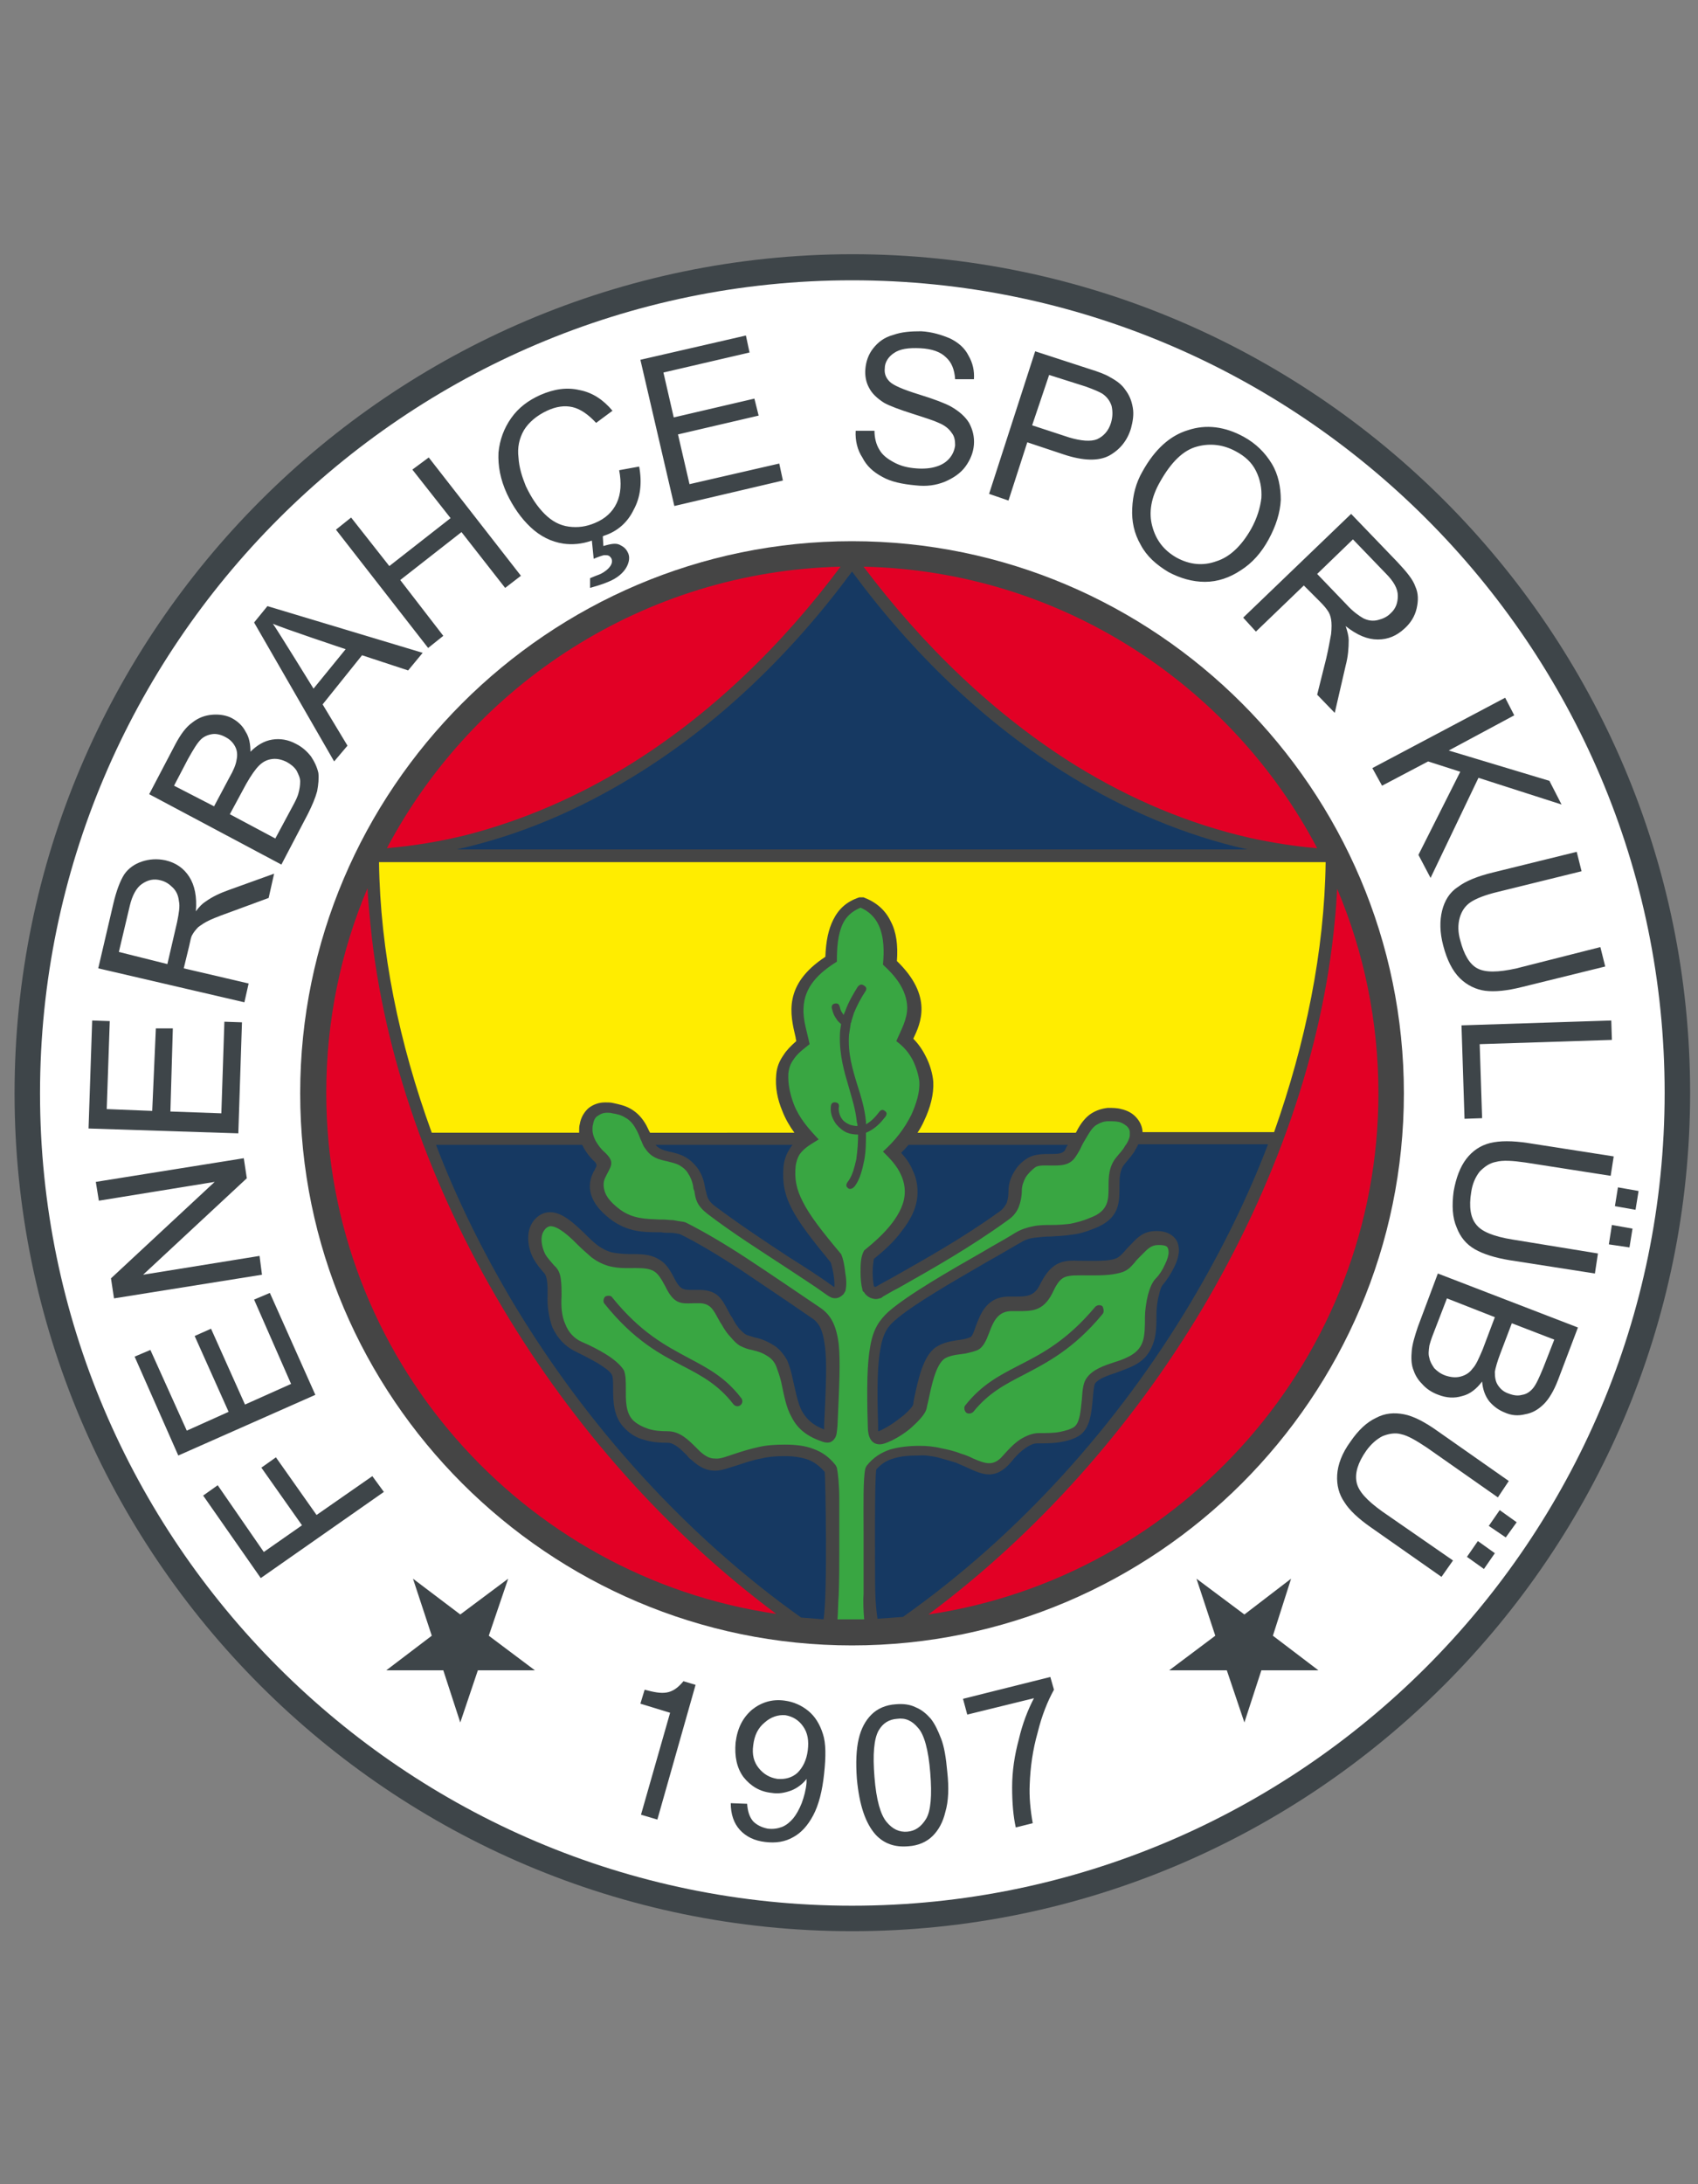
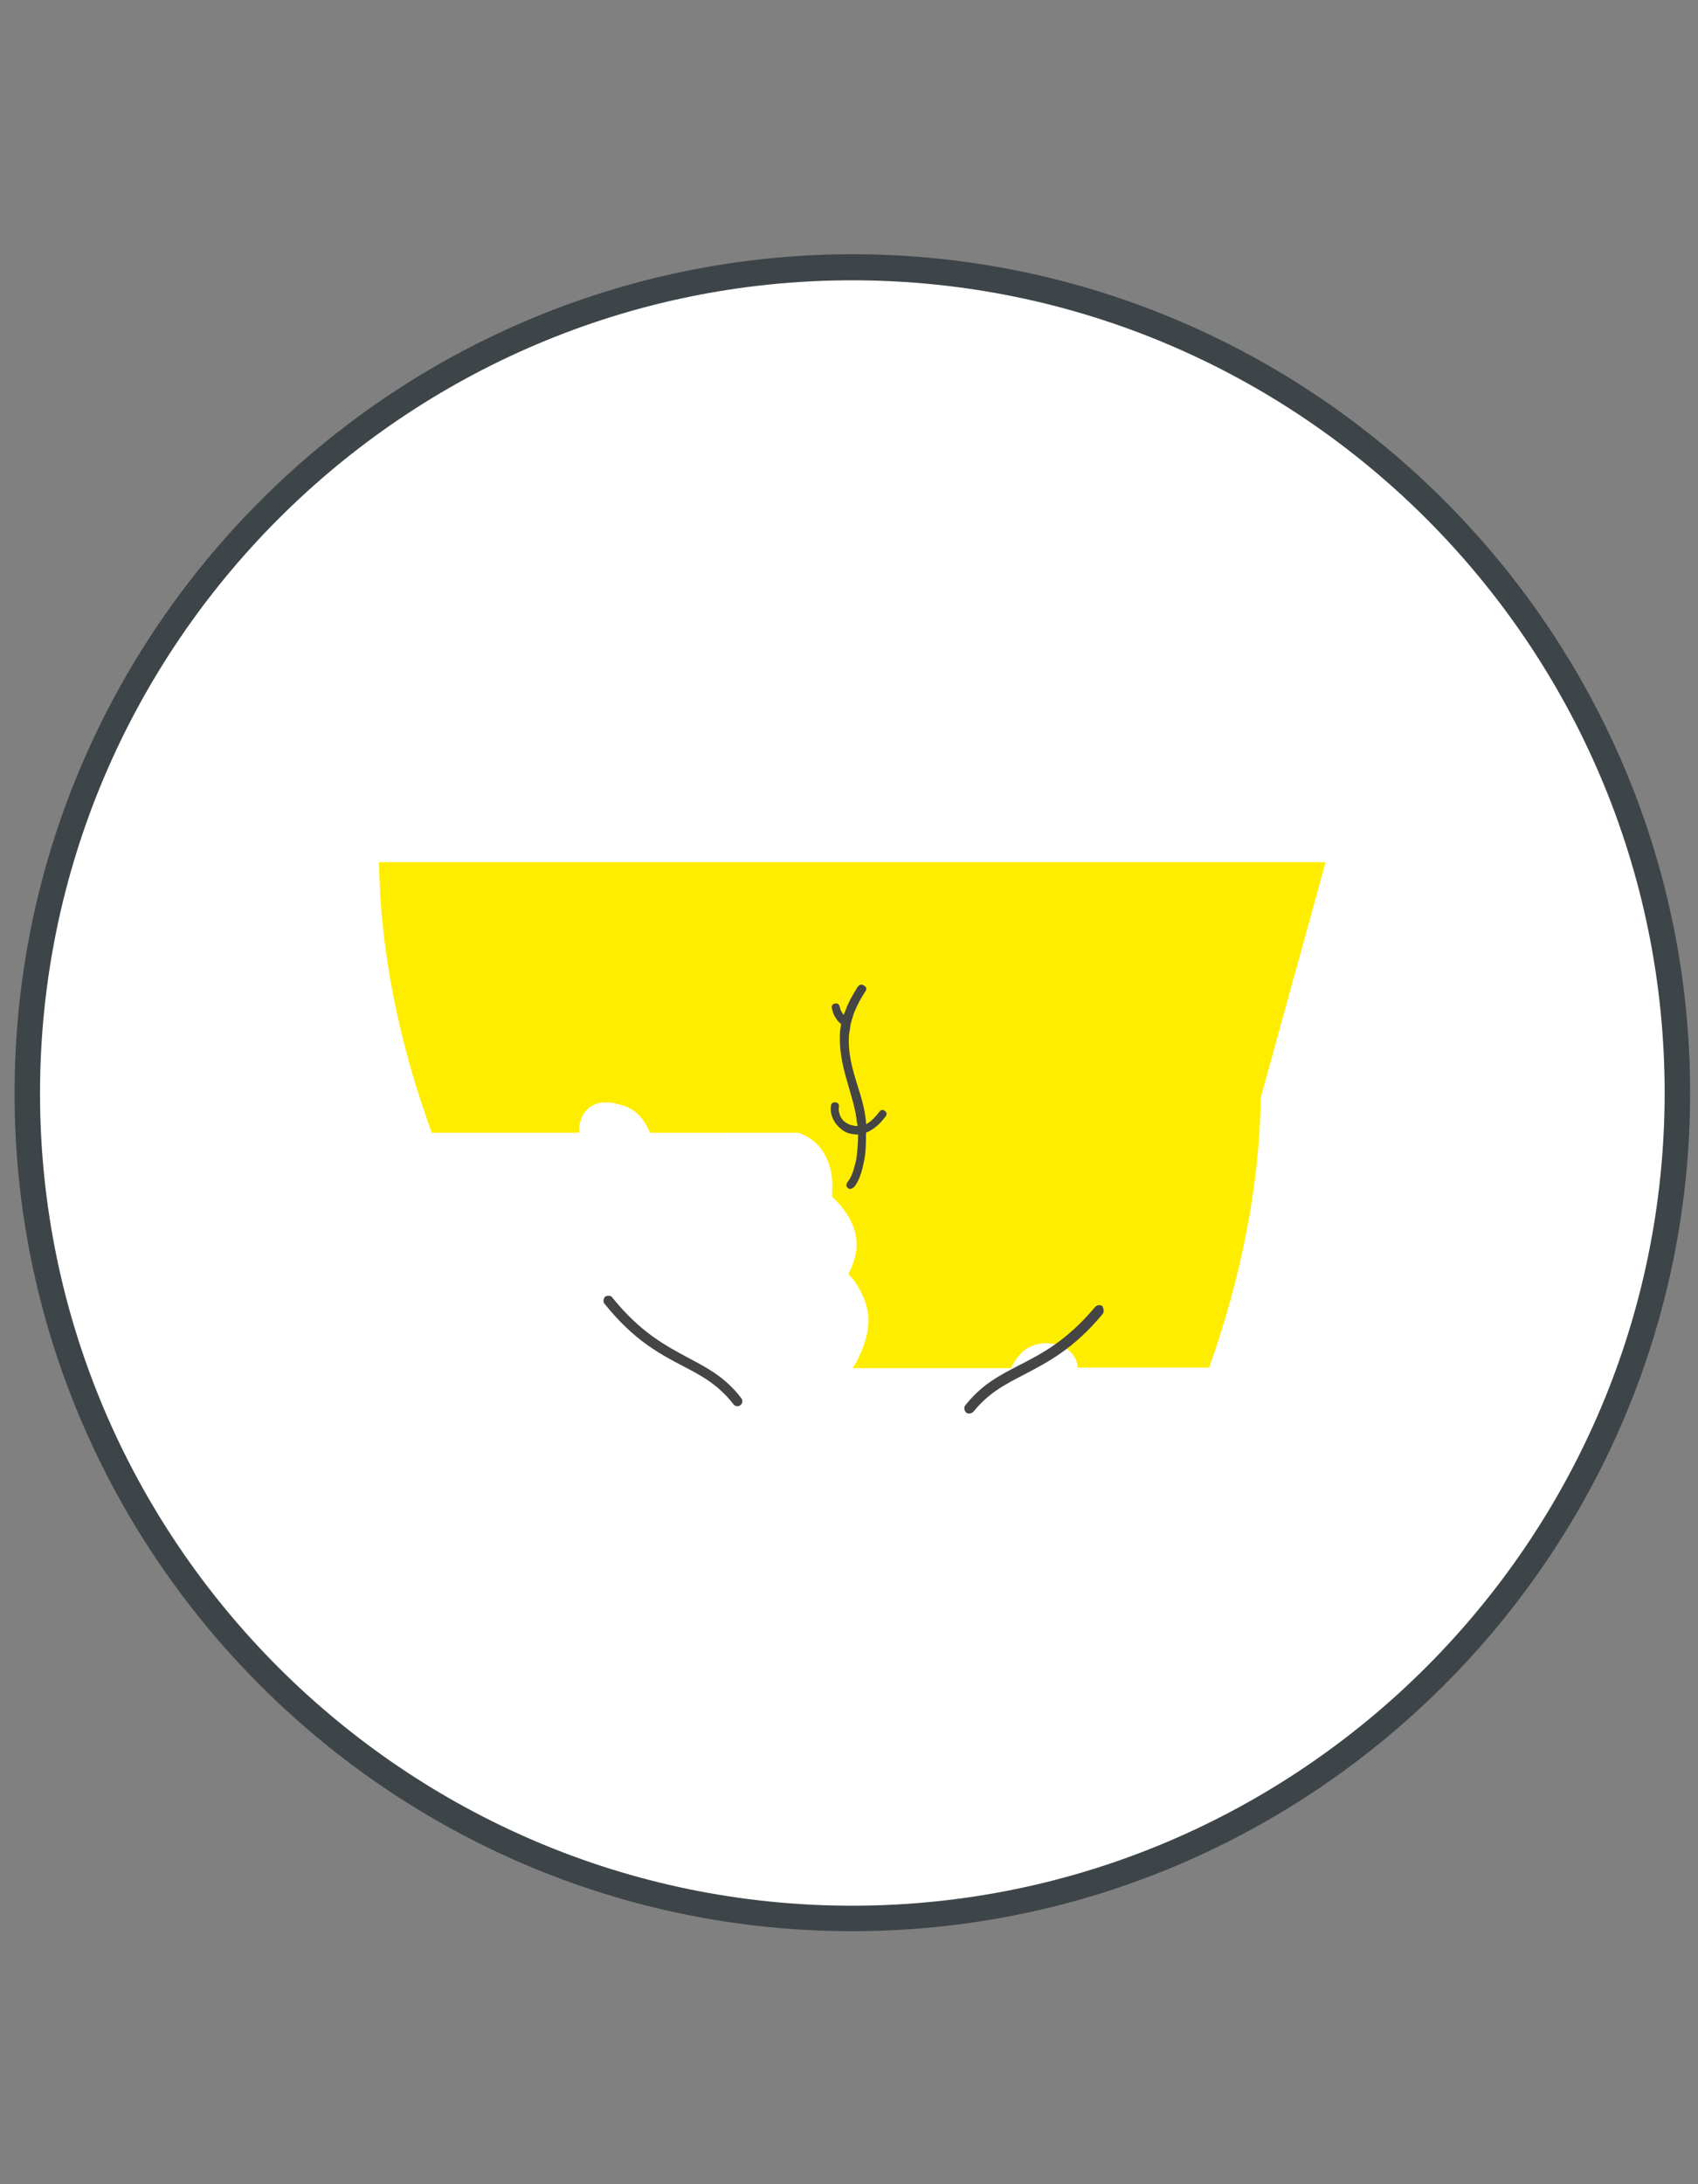
<svg xmlns="http://www.w3.org/2000/svg" version="1.1" id="Canlimacflix" x="0" y="0" viewBox="0 0 280 360" style="enable-background:new 0 0 280 360" xml:space="preserve">
  <rect x="0" y="0" width="280" height="360" fill="#808080" stroke="none" />
  <style>.st0{fill:#3e4549}.st2{fill:#454545}.st3{fill:#e20025}.st4{fill:#163962}</style>
  <path class="st0" d="M140.5 318.3c76.1 0 138.2-62.1 138.2-138.2S216.6 41.9 140.5 41.9C64.4 42 2.4 104.1 2.4 180.2c0 76.1 62 138.1 138.1 138.1z" />
  <path d="M140.5 314.1c73.8 0 134-60.2 134-134s-60.2-133.9-134-133.9c-73.7 0-133.9 60.2-133.9 134s60.2 133.9 133.9 133.9z" style="fill:#fff" />
-   <path class="st2" d="M140.5 271.2c50.1 0 91-40.9 91-91s-40.9-91-91-91-91 40.9-91 91 40.9 91 91 91z" />
-   <path class="st3" d="M63.8 139.8c14.3-27 42.4-45.6 74.8-46.4-9.6 12.9-21.5 24.5-35.2 32.9-8.2 5-17.1 8.9-26.4 11.3-4.4 1.1-8.7 1.8-13.2 2.2zM128 266c-41.9-6.1-74.2-42.3-74.2-85.9 0-11.9 2.4-23.3 6.8-33.7.1 2.1.3 4.1.5 6.1 2.1 21.3 9.9 43.2 21.8 63.1 11.6 19.5 27.1 37 45.1 50.4zM220.5 146.5c4.4 10.4 6.8 21.8 6.8 33.7 0 43.5-32.4 79.7-74.2 85.9 18-13.4 33.5-30.9 45.1-50.3 12-20.2 19.9-42.4 21.9-64 .2-1.8.3-3.6.4-5.3zM142.4 93.4c32.4.7 60.6 19.4 74.8 46.4-3.7-.3-7.4-.9-11.1-1.7-10.1-2.3-19.7-6.4-28.5-11.8-13.6-8.4-25.5-20-35.2-32.9z" />
-   <path class="st4" d="M75.3 140h130.4c-10.3-2.3-20.1-6.5-29.1-12-14.1-8.6-26.3-20.5-36.1-33.8-9.8 13.3-22 25.2-36.1 33.8-9 5.5-18.7 9.7-29.1 12zM96 188.7H71.9c3.4 8.9 7.7 17.6 12.7 26 12.1 20.2 28.5 38.4 47.5 51.9 1.2.1 2.4.2 3.7.3.7-4.2.3-23.4.2-24.3-.9-1-1.7-1.6-2.7-2-1.1-.4-2.4-.6-3.9-.6s-2.7.1-3.9.4c-1.2.2-2.4.6-3.9 1.1-1.4.4-2.5.9-3.7.9-1.3 0-2.5-.5-3.9-1.8-.3-.2-.5-.4-.7-.7-1-1-2.1-2.1-3.2-2.1-1.4 0-2.7-.1-3.9-.5-1.2-.3-2.2-.9-3.1-1.8-2-1.9-2-4.6-2-6.8 0-.9 0-1.7-.2-2.1-.3-.6-1.2-1.2-2.3-1.9-1.2-.7-2.6-1.4-3.6-1.9-1.9-.9-3.1-2.3-3.9-4-.6-1.6-.9-3.6-.8-5.4 0-.8 0-1.6-.1-2.3-.1-.6-.2-1-.5-1.3-.6-.7-1.2-1.4-1.7-2.3-.5-.9-.9-2.1-.9-3.4 0-1.2.3-2.1.9-2.9.7-.9 1.7-1.4 2.6-1.4 2.1-.1 4.2 2 5.6 3.3l.3.3c.6.6 1.3 1.3 2.1 1.9.7.5 1.5.9 2.2 1.1 1.5.3 2.6.3 3.6.3h.2c1.8 0 3 .2 4.1.9 1.1.6 1.8 1.7 2.6 3.3.9 1.7 1.5 1.7 2.8 1.7h1.4c2.8.1 3.5 1.4 4.6 3.5.2.3.3.7.6 1 .4.8.8 1.4 1.2 1.9.4.4.7.7 1 .9.5.3.9.3 1.4.5.9.2 1.8.4 3.4 1.4.9.6 1.6 1.5 2.1 2.4.4.9.7 2 .9 3 .5 2.1.8 3.9 1.5 5.3.7 1.3 1.8 2.4 3.7 3.1v-.7c.3-6.4.5-10.5.1-13.2-.3-2.4-.9-3.7-2.2-4.5-3.9-2.7-8.1-5.5-11.8-8-3.7-2.4-7.2-4.5-9.9-5.8-.5-.1-1-.2-1.5-.2-.6 0-1.1 0-1.6-.1h-.5c-2.5 0-4.9-.1-7.5-1.9-1.5-1.1-2.7-2.3-3.3-3.7-.6-1.3-.6-2.8.1-4.2.1-.3.3-.4.3-.6.3-.5.4-.7 0-1.2-.7-.6-1.4-1.5-1.9-2.4 0-.1-.1-.2-.2-.4zM130.7 188.7h-22.6c.6.7 1.4.9 2.2 1.1.9.2 1.8.4 2.7.9.7.4 1.4 1 2 1.8.6.8 1 1.8 1.2 2.9.1.4.1.7.2.9.2.9.3 1.6 1.5 2.5 4.3 3.2 8.4 5.9 12.2 8.4 2.7 1.7 5.2 3.3 7.4 4.9h.1c0-.5 0-1.1-.1-1.7-.1-.8-.3-1.6-.5-2.3-3.2-3.9-5.2-6.5-6.4-8.8-1.3-2.5-1.6-4.5-1.4-7 .1-1 .4-2 1-2.9.1-.2.3-.5.5-.7zM176.1 188.7h-26.3c-.4.5-.8.9-1.2 1.3.9 1 1.5 1.9 1.9 2.9.6 1.2.8 2.4.8 3.6 0 2.4-1.1 4.5-2.6 6.4-1.3 1.8-3 3.3-4.6 4.6-.1.6-.2 1.5-.2 2.2 0 .9.1 1.7.2 2.3 0 0 .1 0 .1.1h.2c.5-.3 1.6-.9 2.7-1.5 5.3-3 11.6-6.5 17.7-10.9.6-.4.9-.9 1.2-1.4.2-.6.3-1.2.3-2 0-1.2.4-2.3.9-3.1.6-1.1 1.5-1.9 2.4-2.4 1.1-.6 2.4-.6 3.6-.6 1 0 2 0 2.4-.6.2-.4.3-.7.5-.9zM144.7 266.8l4.2-.3c19.1-13.5 35.4-31.6 47.5-51.9 5-8.4 9.3-17.1 12.7-26h-21.4c-.2.5-.5.9-.7 1.3-.5.7-1 1.3-1.5 1.9-.9 1-.9 2.4-.9 3.8 0 2.7 0 5.3-4.2 6.9-1.5.6-2.6.9-3.7 1-1.1.2-2.1.2-3.4.3-.9 0-1.8.1-2.7.2-.8.1-1.5.3-2.3.8-1.6.9-3.4 2-5.4 3.1-5.5 3.2-12.2 7-15.3 9.7-1.2 1-2 2.2-2.4 4.6-.5 2.5-.6 6.4-.4 12.7v1c.1 0 .6-.2 1.1-.5 1-.5 2.2-1.4 3.2-2.2.9-.8 1.5-1.5 1.5-1.8 0-.2.1-.7.2-1.2.6-2.7 1.4-6.8 3.6-8.2 1.1-.7 2.2-.9 3.4-1.1.8-.1 1.5-.2 2.2-.5.3-.1.6-.9.9-1.8.8-2.1 1.8-4.8 5.3-4.9h1.3c1.6 0 3 0 3.9-1.8.8-1.6 1.5-2.6 2.5-3.3 1-.7 2.2-.9 3.9-.8h.5c1.3 0 3.8.1 5.1-.2 1-.2 1.3-.6 1.8-1.1.3-.3.5-.6.9-1l.5-.5c1.1-1.2 2.1-2.1 4.1-2.1.7 0 1.5.1 2.2.5.9.5 1.5 1.3 1.5 2.7 0 .8-.3 1.8-.8 2.8-.5 1-1.2 2.1-1.8 2.8-.3.3-.5.9-.7 1.8-.3 1.1-.4 2.3-.4 3.1 0 1.8 0 3.5-.6 5-.6 1.6-1.6 2.8-3.6 3.7-.7.3-1.5.6-2.3.9-1.5.5-3 1-3.6 1.8-.2.3-.3 1.3-.4 2.5-.2 2.2-.4 4.9-2.2 6.1-.9.6-2 .9-3.2 1.1-1.2.2-2.4.2-3.8.2-.6 0-1.2.3-1.8.7-.9.6-1.8 1.5-2.4 2.3-2.6 3.1-4.7 2.2-7.3 1-.6-.3-1.2-.5-1.8-.8-1-.3-2-.6-3.1-.9-1-.2-2.1-.4-3.1-.3-1.6 0-3 .1-4.2.5-1.1.3-2 .9-2.8 1.8-.3 1.6-.2 15.2-.2 18 0 2.6.1 4.6.4 6.6z" />
-   <path d="M218.6 142.1H62.5c.2 14.7 3.3 29.8 8.7 44.6h24.3v-.2c0-.4 0-.9.1-1.2.2-1.2.8-2.1 1.5-2.7.8-.6 1.7-.9 2.7-.9.4 0 .9 0 1.3.1.9.2 1.9.4 2.8.9.9.5 1.7 1.2 2.4 2.3.4.6.6 1.2.9 1.7H131c-.8-1.1-1.5-2.3-2-3.6-.8-1.9-1.2-3.9-1-6 .1-1.2.5-2.2 1.2-3.2.5-.8 1.2-1.5 2.1-2.3 0-.2-.1-.4-.1-.6-.9-3.8-2.1-8.7 4.9-13.3.1-2.6.5-4.5 1.3-6.1.9-1.8 2.2-3 4.3-3.7h.7c2.1.8 3.6 2.1 4.5 4 .9 1.7 1.2 3.9 1 6.5 6 5.8 3.9 10.3 2.7 12.8.8.8 1.5 1.8 2 2.8.8 1.5 1.2 3.1 1.3 4.3.1 2.1-.5 4.3-1.5 6.4-.3.7-.7 1.4-1.1 2h26.1c.2-.3.3-.6.5-.9.6-1 1.3-1.8 2.1-2.3.8-.5 1.7-.8 2.7-.9.7 0 1.5 0 2.2.2.9.2 1.7.6 2.3 1.2.6.6 1.1 1.4 1.2 2.4v.2h21.7c5.2-14.7 8.3-29.8 8.5-44.5z" style="fill:#ffed00" />
-   <path d="M142.5 266.9h-4.4c.1-1 .1-3 .2-3.9.1-2.4.1-5.1.1-7.6V247.1c0-2.3-.2-4.2-.4-5.2l-.2-.4c-1.1-1.4-2.3-2.2-3.7-2.7-1.3-.5-2.8-.7-4.7-.7-1.6 0-3 .1-4.3.4-1.4.3-2.7.7-4.2 1.2-1.2.4-2.2.8-3 .7-.8 0-1.5-.3-2.5-1.2l-.6-.6c-1.3-1.3-2.7-2.7-4.7-2.7-1.2 0-2.3-.1-3.2-.4-.9-.3-1.7-.7-2.4-1.3-1.4-1.3-1.3-3.5-1.3-5.3 0-1.2 0-2.2-.3-3-.5-.9-1.7-1.9-3-2.7-1.3-.8-2.7-1.5-3.9-2-1.4-.6-2.3-1.7-2.8-3-.6-1.3-.7-3-.6-4.6 0-.9 0-1.8-.1-2.6-.1-1-.4-1.8-1.1-2.4-.5-.6-1.1-1.2-1.5-1.9-.3-.6-.6-1.5-.6-2.4 0-.7.2-1.2.5-1.6.3-.4.7-.6 1-.6 1.2 0 3 1.6 4.1 2.7l.3.3c.7.7 1.5 1.4 2.3 2.1.9.7 1.9 1.2 3 1.5 1.7.4 3 .3 4.1.3h.2c1.4 0 2.3.1 3 .5.7.4 1.2 1.2 1.9 2.5 1.4 2.9 2.5 2.9 4.6 2.8h1.2c1.6.1 2.1 1 2.9 2.5.2.3.3.6.6 1 .5.9 1 1.6 1.5 2.1.5.6 1 1.1 1.5 1.4.8.4 1.4.6 2 .7.7.2 1.5.3 2.7 1.1.6.4 1 .9 1.3 1.6.3.8.6 1.7.8 2.5.5 2.3.8 4.2 1.7 5.8.9 1.8 2.3 3.1 4.8 4 1.2.5 1.9.3 2.4-.5.3-.5.3-1.1.4-2 .3-6.5.5-10.7.2-13.5-.4-3.1-1.3-4.8-3.1-6-4-2.7-8.1-5.5-11.9-8-3.8-2.5-7.4-4.6-10.2-6l-.3-.1c-.7-.1-1.3-.2-1.8-.3-.6 0-1.2-.1-1.7-.1h-.6c-2.2-.1-4.3-.1-6.4-1.6-1.2-.9-2.1-1.8-2.5-2.8-.3-.8-.4-1.7 0-2.5l.3-.6c.8-1.5 1.2-2.1-.4-3.6-.6-.5-1.1-1.2-1.5-1.9-.3-.6-.5-1.2-.5-1.8 0-.3 0-.6.1-.9.1-.7.4-1.2.8-1.4.4-.3.9-.5 1.5-.5.3 0 .6 0 .9.1.7.1 1.5.3 2.1.7.6.3 1.2.9 1.6 1.6.5.8.7 1.4.9 1.9.3.6.4 1.1.8 1.6 1 1.5 2.2 1.8 3.6 2.1.7.2 1.4.3 2.1.7.5.3 1 .7 1.3 1.2.4.6.7 1.2.9 2.2 0 .3.1.6.2.8.2 1.4.4 2.4 2.2 3.8 4.2 3.2 8.5 5.9 12.3 8.4 2.7 1.8 5.1 3.3 7.3 4.9.3.2.6.4.9.5.3.1.7.1 1 0 .3-.1.6-.3.9-.6.1-.2.2-.3.3-.5.2-.8.2-1.8 0-2.9-.1-1-.3-2.3-.7-3.2-3.2-3.8-5.2-6.4-6.3-8.6-1.1-2.1-1.4-3.8-1.2-5.9.1-.7.3-1.4.7-2 .8-1.1 2-1.7 3.1-2.4-1.7-1.8-3.2-3.5-4.1-5.8-.6-1.6-1-3.3-.9-5.1.1-.8.3-1.5.8-2.2.7-1.1 1.7-1.8 2.7-2.6-.4-2-1.1-3.9-1-5.9.1-3.6 2.6-5.9 5.5-7.7 0-2.1.1-4.4 1-6.3.6-1.2 1.5-2 2.9-2.6 1.4.6 2.4 1.6 3 2.9.9 2 .9 4.3.7 6.5 2 1.8 3.9 4.1 4 7 0 2.1-1 3.7-1.8 5.6 1.2.9 2 1.8 2.7 3.1.6 1.2 1 2.6 1.1 3.6.1 1.7-.5 3.6-1.3 5.4-1.2 2.4-2.7 4.3-4.7 6.1 1.2 1.2 2.3 2.3 3 3.9.4.9.6 1.8.6 2.7 0 1.9-.9 3.6-2.1 5.2-1.3 1.7-3 3.2-4.6 4.5-.6 1-.6 2.4-.6 3.6 0 1 .1 2.1.3 2.8 0 .2.1.4.3.5.2.4.6.7 1 .9.5.2 1 .3 1.5.1.2 0 .4-.1.6-.3 1.2-.7 1.9-1.1 2.7-1.5 5.3-3 11.7-6.6 17.9-11.1.9-.6 1.5-1.4 1.8-2.2.3-.8.5-1.7.5-2.7 0-.8.3-1.5.6-2.1.5-.8 1.1-1.3 1.6-1.7.6-.4 1.6-.3 2.5-.3 1.6 0 3.2.1 4.2-1.5.4-.6.7-1.1 1-1.8.3-.6.7-1.2 1.1-1.9.5-.8.9-1.3 1.5-1.6.5-.3 1.1-.5 1.8-.5.6 0 1.1 0 1.6.1.6.1 1 .4 1.4.7.3.3.5.6.5 1v.6c-.1.6-.4 1.2-.8 1.7-.3.6-.9 1.2-1.3 1.7-1.4 1.6-1.4 3.4-1.4 5.1 0 2 0 3.9-3 5-1.4.6-2.4.8-3.3 1-.9.1-1.8.2-3.1.2-1 0-2 0-3 .2s-2 .5-3 1.1c-1.4.9-3.3 1.9-5.3 3.1-5.6 3.2-12.4 7.1-15.6 9.9-1.5 1.4-2.5 2.8-3 5.7-.5 2.7-.6 6.7-.4 13.2 0 1.8.6 2.7 1.5 2.9.8.2 1.6-.2 2.5-.6 1.2-.6 2.6-1.5 3.6-2.5 1.1-1 2-2.1 2.1-2.8.1-.5.2-.9.3-1.3.5-2.4 1.2-5.9 2.7-6.9.7-.4 1.6-.6 2.6-.7.9-.1 1.7-.3 2.6-.6 1.1-.4 1.6-1.6 2.1-2.9.6-1.6 1.3-3.5 3.5-3.6h1.2c2.4 0 4.2 0 5.7-2.9.6-1.3 1.1-2.1 1.7-2.5.6-.4 1.4-.5 2.8-.5h.5c1.4 0 4 .1 5.7-.3 1.6-.3 2.1-.9 2.9-1.8.2-.3.4-.5.7-.8l.6-.6c.8-.8 1.4-1.5 2.6-1.5.4 0 .9 0 1.3.2.2.1.4.4.4 1 0 .5-.2 1.2-.6 2-.4.9-.9 1.7-1.5 2.3-.6.6-1 1.6-1.3 2.7-.3 1.2-.5 2.7-.5 3.6 0 1.6 0 3.1-.4 4.2s-1.2 1.9-2.5 2.5c-.6.3-1.4.6-2.1.8-1.8.6-3.6 1.2-4.6 2.6-.6.8-.7 2-.8 3.5-.2 1.8-.3 3.9-1.3 4.6-.6.4-1.4.6-2.3.8-1 .2-2.1.2-3.5.2-1 0-2 .4-3 1-1.1.7-2.1 1.8-2.9 2.7-1.6 1.9-3 1.3-4.9.5-.6-.3-1.3-.6-2-.8-1-.4-2.2-.7-3.3-.9-1.2-.3-2.4-.4-3.6-.4-1.8 0-3.4.2-4.8.6-1.5.5-2.8 1.3-3.9 2.7l-.2.4c-.4 1.7-.3 6.2-.3 10.3v10.5c-.1 1.1 0 3.1.1 4.1z" style="fill:#39a642" />
+   <path d="M218.6 142.1H62.5c.2 14.7 3.3 29.8 8.7 44.6h24.3v-.2c0-.4 0-.9.1-1.2.2-1.2.8-2.1 1.5-2.7.8-.6 1.7-.9 2.7-.9.4 0 .9 0 1.3.1.9.2 1.9.4 2.8.9.9.5 1.7 1.2 2.4 2.3.4.6.6 1.2.9 1.7H131h.7c2.1.8 3.6 2.1 4.5 4 .9 1.7 1.2 3.9 1 6.5 6 5.8 3.9 10.3 2.7 12.8.8.8 1.5 1.8 2 2.8.8 1.5 1.2 3.1 1.3 4.3.1 2.1-.5 4.3-1.5 6.4-.3.7-.7 1.4-1.1 2h26.1c.2-.3.3-.6.5-.9.6-1 1.3-1.8 2.1-2.3.8-.5 1.7-.8 2.7-.9.7 0 1.5 0 2.2.2.9.2 1.7.6 2.3 1.2.6.6 1.1 1.4 1.2 2.4v.2h21.7c5.2-14.7 8.3-29.8 8.5-44.5z" style="fill:#ffed00" />
  <path class="st2" d="M142.7 163.4c-.8 1.2-1.4 2.4-1.9 3.6-.1.4-.3.9-.4 1.3 0 .1 0 .2-.1.3-.1.6-.2 1.3-.3 2-.2 3.1.6 5.7 1.4 8.3.6 1.9 1.2 3.8 1.4 6v.4c.6-.3 1.3-.9 2-1.8.3-.4.6-.8 1.1-.4.5.3.3.8-.1 1.2-.9 1.2-2 2-3 2.4 0 1.5 0 3.1-.3 4.6-.3 1.5-.7 3-1.4 4-.3.5-.9.9-1.3.5-.5-.4-.1-.9.2-1.3.6-.9.9-2.1 1.2-3.4.2-1.4.3-2.8.3-4.1-.6 0-1.3-.1-1.8-.3-.7-.3-1.3-.8-1.8-1.4-.6-.8-1-1.8-.9-2.8 0-.5.2-.9.8-.8.6.1.6.5.5 1 0 .6.2 1.3.6 1.8.3.4.8.7 1.3.9.4.1.8.2 1.2.2 0-.2 0-.4-.1-.6-.2-2.1-.8-3.9-1.3-5.7-.8-2.7-1.6-5.4-1.5-8.7 0-.6.1-1.2.2-1.8-.3-.3-.6-.5-.8-.9-.3-.4-.5-.8-.7-1.6-.1-.3-.1-.8.5-.9.6-.1.7.3.8.6.1.6.3.8.5 1.1 0 .1.1.1.1.2.1-.2.2-.5.3-.7.5-1.4 1.2-2.6 2-3.9.2-.3.6-.6 1-.3.6.3.5.7.3 1zM181.8 216.6c-4.8 5.8-9.2 8-13 10-3.1 1.6-5.8 3-8.3 6.1-.3.3-.9.4-1.2.1-.3-.3-.4-.9-.1-1.2 2.7-3.4 5.6-4.9 8.9-6.6 3.7-1.9 7.8-4 12.5-9.6.3-.3.8-.4 1.2-.1.2.4.3 1 0 1.3zM101 213.9c4.7 5.8 8.8 7.9 12.5 9.9 3.2 1.7 6.1 3.2 8.7 6.6.3.3.3.9-.1 1.2-.4.3-.9.2-1.2-.2-2.4-3.1-5.1-4.6-8.2-6.2-3.8-2-8.1-4.2-13-10.3-.3-.3-.2-.9.1-1.2.4-.2 1-.2 1.2.2z" />
-   <path class="st0" d="m243.7 254 2.8 2-1.8 2.6-2.8-2zM247.3 248.9l2.8 2-1.8 2.5-2.8-1.9zM239.6 257.2l-1.9 2.7-11.7-8.2c-2-1.4-3.5-2.8-4.3-4.1-.9-1.3-1.3-2.8-1.2-4.5.1-1.7.8-3.6 2.2-5.5 1.3-1.9 2.7-3.2 4.2-3.9 1.5-.8 3-.9 4.6-.6 1.6.3 3.5 1.3 5.6 2.8l11.7 8.2-1.8 2.7-11.7-8.2c-1.8-1.2-3.2-2-4.2-2.2-1-.3-2.1-.1-3.1.3-1 .5-1.9 1.3-2.7 2.4-1.4 2-1.9 3.7-1.6 5.2.3 1.5 1.7 3 4.2 4.8l11.7 8.1zM265.8 201.9l3.4.6-.5 3.1-3.4-.5zM266.8 195.7l3.4.6-.5 3.1-3.4-.6zM263.5 206.6l-.5 3.3-14.1-2.2c-2.4-.4-4.3-1-5.7-1.8-1.4-.8-2.4-2-3-3.6-.7-1.6-.8-3.6-.5-5.9.4-2.3 1.1-4.1 2.1-5.4 1-1.3 2.3-2.2 3.9-2.6 1.6-.4 3.7-.4 6.3 0l14.1 2.2-.5 3.2-14.1-2.2c-2.1-.3-3.7-.4-4.8-.1-1.1.2-1.9.8-2.7 1.6-.7.9-1.2 2-1.4 3.4-.4 2.4-.1 4.2.8 5.3.9 1.2 2.9 2 6 2.5l14.1 2.3zM241 169l24.7-.8.1 3.2-21.8.7.4 12.2-2.9.1zM263.9 156.1l.8 3.2-13.8 3.4c-2.4.6-4.4.8-6 .6-1.5-.2-3-.9-4.2-2.1-1.2-1.2-2.1-3-2.7-5.3-.6-2.2-.6-4.2-.2-5.8.4-1.6 1.2-3 2.6-3.9 1.3-1 3.3-1.8 5.8-2.4l13.8-3.4.8 3.2L247 147c-2.1.5-3.6 1.1-4.5 1.7-.9.6-1.5 1.5-1.8 2.6-.3 1.1-.3 2.3.1 3.7.6 2.3 1.5 3.9 2.8 4.6 1.3.7 3.4.7 6.5 0l13.8-3.5zM226.3 126.6l21.9-11.6 1.5 2.9-10.8 5.8 16.6 5 2 3.9-13.7-4.4-7.9 16.5-2-3.8 6.9-13.7-5.3-1.7-7.6 4zM141.1 71h3.1c0 1.2.3 2.3.8 3.1.5.9 1.3 1.5 2.4 2.1 1.1.6 2.3.9 3.7 1 1.2.1 2.4 0 3.3-.3 1-.3 1.7-.8 2.2-1.4.5-.6.8-1.3.9-2.1 0-.8-.1-1.5-.6-2.1-.4-.6-1.1-1.2-2.1-1.6-.6-.3-2.1-.8-4.3-1.5-2.2-.7-3.8-1.3-4.7-1.8-1.1-.7-2-1.5-2.5-2.5-.5-.9-.7-2-.6-3.1.1-1.2.5-2.4 1.3-3.4s1.8-1.8 3.3-2.2c1.4-.5 2.9-.6 4.6-.6 1.8.1 3.4.6 4.8 1.2 1.4.7 2.4 1.6 3 2.8.7 1.2 1 2.5.9 3.9h-3.1c-.1-1.6-.6-2.8-1.5-3.6-.9-.9-2.3-1.4-4.2-1.5-2-.1-3.4.1-4.4.8-.9.6-1.5 1.5-1.5 2.5-.1.9.2 1.6.8 2.2.6.6 2.2 1.3 4.8 2.1 2.6.8 4.4 1.5 5.3 2 1.4.8 2.4 1.7 3 2.7.6 1.1.9 2.3.8 3.6-.1 1.3-.6 2.5-1.4 3.6-.8 1.1-2 1.9-3.4 2.5-1.5.6-3 .8-4.8.6-2.2-.2-4.1-.6-5.5-1.4-1.5-.8-2.6-1.8-3.3-3.2-.8-1.2-1.2-2.8-1.1-4.4zM111.2 83.4l-5.6-24.1 17.4-4 .6 2.8-14.2 3.3 1.7 7.4 13.3-3.1.7 2.8-13.3 3.1 1.9 8.2 14.8-3.4.6 2.8zM104.5 84c1.1-2 1.4-4.4.9-7.1l-3.3.6c.4 2.1.3 3.9-.4 5.4-.7 1.5-1.9 2.6-3.6 3.3-1.4.6-2.8.8-4.3.6-1.5-.2-2.8-.9-4-2.1-1.2-1.2-2.2-2.7-3.1-4.6-.6-1.5-1.1-3-1.2-4.7-.2-1.6.1-3.1.9-4.5.8-1.3 2.1-2.4 3.8-3.2 1.5-.7 2.9-.9 4.2-.6 1.3.3 2.6 1.2 3.9 2.6l2.7-2c-1.5-1.8-3.3-3-5.4-3.4-2.1-.5-4.2-.2-6.5.8-2 .9-3.6 2.1-4.8 3.8-1.2 1.7-1.9 3.6-2.1 5.7-.1 2.2.3 4.4 1.4 6.8 1 2.1 2.3 4 3.9 5.5s3.4 2.4 5.4 2.7c1.4.2 3 .1 4.7-.5l.3 3c.7-.3 1.3-.5 1.7-.6.3 0 .6 0 .8.1.2.1.3.3.4.4.6 1.2-1.2 2.4-2 2.7-.3.1-.8.3-1.5.6v1.6c.7-.2 2.1-.6 3-1 1.5-.6 2.5-1.5 3-2.4.5-.9.6-1.8.2-2.5-.3-.6-.7-.9-1.3-1.2-.6-.3-1.4-.2-2.7.2l-.1-1.6c.1 0 .1-.1.2-.1 2.2-.7 3.9-2.2 4.9-4.3zM70.6 106.8 55.4 87.3l2.5-2 6.3 8 10.1-7.9-6.3-8 2.7-2 15.2 19.5-2.6 2-7.2-9.2L66 95.6l7.1 9.2zM75.9 266.1l7.9-5.9-3.2 9.4 7.6 5.7h-9.4l-2.9 8.6-2.8-8.6h-9.4l7.5-5.7-3.1-9.4zM159.5 282.6l-.7-2.6 14.4-3.6.6 2.1c-1 1.8-2 4.2-2.7 7.1-.8 2.8-1.2 5.7-1.3 8.5-.1 2 .1 4.2.5 6.4l-2.8.7c-.4-1.8-.6-4-.6-6.6 0-2.7.4-5.3 1.1-7.9.6-2.6 1.5-4.9 2.5-6.8l-11 2.7zM108.4 299.9l-2.7-.8 4.8-16.8-4.9-1.5.7-2.3c3 .8 4.5.9 6.4-1.4l2 .6-6.3 22.2zM205.2 266.1l-7.9-5.9 3.1 9.4-7.6 5.7h9.5l2.9 8.6 2.8-8.6h9.4l-7.5-5.7 3-9.4zM63.3 245.9 43 260.1l-9.5-13.6 2.4-1.7 7.6 11 6.3-4.4-6.7-9.5 2.4-1.7 6.7 9.5 9.2-6.4zM39.3 186.8l-24.7-.8.6-17.8 2.9.1-.5 14.5 7.5.3.6-13.6h2.8l-.4 13.7 8.4.3.5-15.1 2.9.1zM43.2 210.1 18.8 214l-.5-3.3 17.1-15.9-19.1 3.1-.5-3.1 24.4-3.9.5 3.3-17.1 15.9 19.2-3.1zM52 229.9l-22.6 10-7.2-16.3 2.6-1.1 6 13.3 6.9-3.1-5.6-12.5 2.7-1.2 5.6 12.5 7.6-3.4-6.1-13.9 2.6-1.1zM141.3 293.2c-.2-2.7-.1-4.9.3-6.6.4-1.7 1.1-3 2.1-4s2.4-1.6 4-1.7c1.2-.1 2.3 0 3.3.5 1 .4 1.8 1.1 2.5 1.9.7.9 1.2 2 1.7 3.3.5 1.3.8 3.1 1 5.4.3 2.7.2 4.9-.3 6.6-.4 1.7-1.1 3-2.1 4s-2.4 1.6-4 1.7c-2.2.2-4-.4-5.4-1.9-1.7-1.9-2.7-4.9-3.1-9.2zm2.9-.3c.3 3.8 1 6.2 2 7.4 1 1.2 2.1 1.7 3.4 1.6 1.3-.1 2.3-.8 3.1-2.1.8-1.3 1-3.9.7-7.6-.3-3.8-1-6.3-2-7.4-1-1.2-2.1-1.7-3.5-1.5-1.3.1-2.3.7-3 1.9-.8 1.4-1 4-.7 7.7zM120.5 297.2l2.7.1c.1 1.3.4 2.2 1 2.9.6.6 1.4 1 2.4 1.2.9.1 1.6 0 2.4-.3.7-.3 1.3-.8 1.8-1.4.5-.6 1-1.5 1.4-2.5.4-1.1.7-2.2.8-3.4v-.6c-.6.8-1.5 1.5-2.5 1.9-1.1.4-2.1.6-3.3.4-1.9-.2-3.4-1.1-4.6-2.6-1.1-1.5-1.5-3.4-1.3-5.7.3-2.4 1.2-4.1 2.7-5.4 1.5-1.2 3.3-1.8 5.4-1.5 1.5.2 2.8.8 3.9 1.7 1.1.9 1.9 2.2 2.4 3.8.5 1.5.5 3.7.2 6.5-.3 2.9-.9 5.2-1.8 6.9-.9 1.7-2 2.9-3.3 3.6-1.4.8-2.9 1-4.6.8-1.8-.2-3.2-.9-4.2-2s-1.5-2.6-1.5-4.4zm12.7-8.7c.2-1.6 0-2.9-.8-4-.7-1-1.7-1.6-2.9-1.8-1.2-.1-2.4.3-3.4 1.2-1.1.9-1.7 2.1-1.9 3.8-.2 1.5.1 2.7.9 3.7s1.8 1.6 3.1 1.8c1.3.1 2.4-.2 3.3-1 .9-.9 1.5-2.1 1.7-3.7zM55.1 125.5l-13.2-22.9 2.2-2.7 25.6 7.7-2.4 2.9-7.6-2.5-6.5 8.1 4.1 6.8-2.2 2.6zm-3.4-12L57 107s-10.8-3.6-12-4.2c.9 1.3 6.7 10.7 6.7 10.7zM46.4 142.5l-21.8-11.6 4.3-8.2c.9-1.7 1.8-2.9 2.8-3.6 1-.8 2.1-1.2 3.3-1.3 1.2-.1 2.4.1 3.3.6.9.5 1.7 1.2 2.2 2.2.6.9.8 2.1.8 3.3 1.1-1.1 2.3-1.8 3.6-2 1.3-.2 2.6 0 3.9.7 1 .5 1.8 1.2 2.5 2.1.6.9 1 1.8 1.2 2.7.1.9 0 1.9-.2 3-.3 1.1-.8 2.3-1.5 3.7l-4.4 8.4zm-1-4.3 2.9-5.4c.5-.9.8-1.6.9-2 .2-.7.3-1.4.3-2 0-.6-.3-1.2-.6-1.8-.4-.6-.9-1-1.6-1.4-.8-.4-1.6-.6-2.4-.5-.8.1-1.5.4-2.2 1.1-.6.6-1.3 1.6-2.1 3l-2.7 5 7.5 4zm-10.1-5.3 2.5-4.7c.7-1.2 1.1-2.2 1.2-2.9.2-.9.1-1.6-.2-2.2-.3-.6-.8-1.2-1.6-1.6-.7-.4-1.5-.6-2.2-.5-.7.1-1.4.4-1.9.9-.6.6-1.2 1.6-2.1 3.2l-2.3 4.4 6.6 3.4zM40.3 165.2l-24.1-5.6 2.5-10.7c.5-2.1 1.1-3.7 1.8-4.8.7-1 1.7-1.7 2.9-2.1 1.2-.4 2.5-.5 3.9-.2 1.7.4 3 1.3 3.9 2.7.9 1.4 1.3 3.3 1.1 5.7.6-.8 1.1-1.3 1.6-1.6 1.1-.8 2.4-1.4 3.8-1.9l7.5-2.7-.9 4-5.7 2.1c-1.7.6-3 1.1-3.9 1.5-.9.4-1.6.9-2 1.2-.4.4-.8.9-1 1.3-.2.3-.3.9-.5 1.8l-.9 3.7 10.7 2.5-.7 3.1zm-12.7-6.3 1.6-6.9c.3-1.5.5-2.6.3-3.5-.1-.9-.4-1.6-1-2.2-.6-.6-1.2-1-2-1.2-1.1-.3-2.1-.1-3.1.6-.9.6-1.6 1.9-2 3.6l-1.8 7.6 8 2zM205 101.8l17.8-17.1 7.6 7.9c1.5 1.6 2.6 2.9 3 4.1.5 1.1.5 2.3.2 3.6-.3 1.3-1 2.4-2 3.3-1.3 1.2-2.7 1.8-4.4 1.8-1.7 0-3.4-.7-5.3-2.2.3.9.5 1.7.5 2.3 0 1.3-.1 2.7-.5 4.2l-1.8 7.8-2.9-3 1.5-6c.4-1.7.6-3 .8-4 .1-1 .1-1.8 0-2.4-.1-.6-.3-1.1-.6-1.5-.2-.3-.6-.8-1.2-1.4l-2.7-2.7-7.9 7.6-2.1-2.3zm12.2-7.2 4.9 5.1c1 1.1 2 1.8 2.7 2.2.8.4 1.6.5 2.4.3.8-.2 1.5-.5 2.1-1.1.9-.8 1.2-1.8 1.2-2.9 0-1.2-.7-2.4-2-3.7l-5.4-5.6-5.9 5.7zM188.4 77.7c2-3.6 4.5-5.9 7.5-6.8 3-1 6.1-.6 9.2 1.1 2 1.1 3.5 2.6 4.6 4.4 1.1 1.8 1.5 3.9 1.5 6-.1 2.1-.8 4.3-2 6.5s-2.7 3.9-4.6 5.1c-1.8 1.2-3.8 1.9-5.9 1.9-2.1 0-4.1-.6-6-1.6-2-1.2-3.6-2.6-4.6-4.5-1.1-1.9-1.5-3.9-1.4-6 .1-2.2.6-4.2 1.7-6.1zm2.9 1.7c-1.5 2.6-1.9 5.1-1.3 7.3.6 2.3 1.9 4 4 5.2 2.2 1.2 4.4 1.4 6.6.6 2.2-.7 4.1-2.5 5.7-5.3 1-1.8 1.5-3.5 1.7-5.1.1-1.6-.2-3.1-.9-4.5s-1.8-2.4-3.3-3.2c-2-1.1-4.2-1.4-6.4-.8-2.3.6-4.3 2.6-6.1 5.8zM163.1 81.4l7.6-23.5 8.9 2.9c1.6.5 2.7.9 3.5 1.4 1.1.6 1.9 1.2 2.5 2.1.6.8 1 1.7 1.2 2.9.2 1.1 0 2.3-.3 3.4-.6 2-1.8 3.5-3.6 4.5-1.7.9-4.2.9-7.5-.2l-6-2-3.1 9.6-3.2-1.1zm7.1-11.3 6.1 2c2 .6 3.6.7 4.6.3 1.1-.5 1.9-1.4 2.3-2.7.3-1 .3-1.9.1-2.8-.3-.9-.8-1.5-1.5-2-.5-.3-1.4-.7-2.8-1.2l-6-1.9-2.8 8.3zM237.1 209.9l23.1 8.9-3.3 8.7c-.7 1.8-1.5 3.1-2.3 3.9-.9.9-1.9 1.5-3.1 1.7-1.2.3-2.3.2-3.4-.3-1-.4-1.8-1-2.5-1.8-.7-.9-1.1-2-1.2-3.3-.9 1.2-2 2.1-3.3 2.4-1.3.4-2.6.3-3.9-.2-1.1-.4-2-1-2.7-1.8-.8-.8-1.2-1.6-1.5-2.5-.3-.9-.3-1.9-.2-3 .1-1.1.5-2.4 1-3.9l3.3-8.8zm1.5 4.1-2.2 5.7c-.4 1-.6 1.7-.7 2.1-.1.8-.2 1.4 0 2 .1.6.4 1.1.8 1.7.5.5 1 .9 1.8 1.2.9.3 1.7.4 2.5.2s1.5-.6 2-1.3c.6-.6 1.1-1.8 1.7-3.2l2-5.3-7.9-3.1zm10.7 4.1-1.9 5c-.5 1.3-.8 2.4-.9 3 0 .9.1 1.6.5 2.2.4.6.9 1.1 1.8 1.4.8.3 1.5.4 2.2.2.7-.1 1.3-.5 1.8-1.1.5-.6 1-1.7 1.7-3.4l1.8-4.6-7-2.7z" />
</svg>